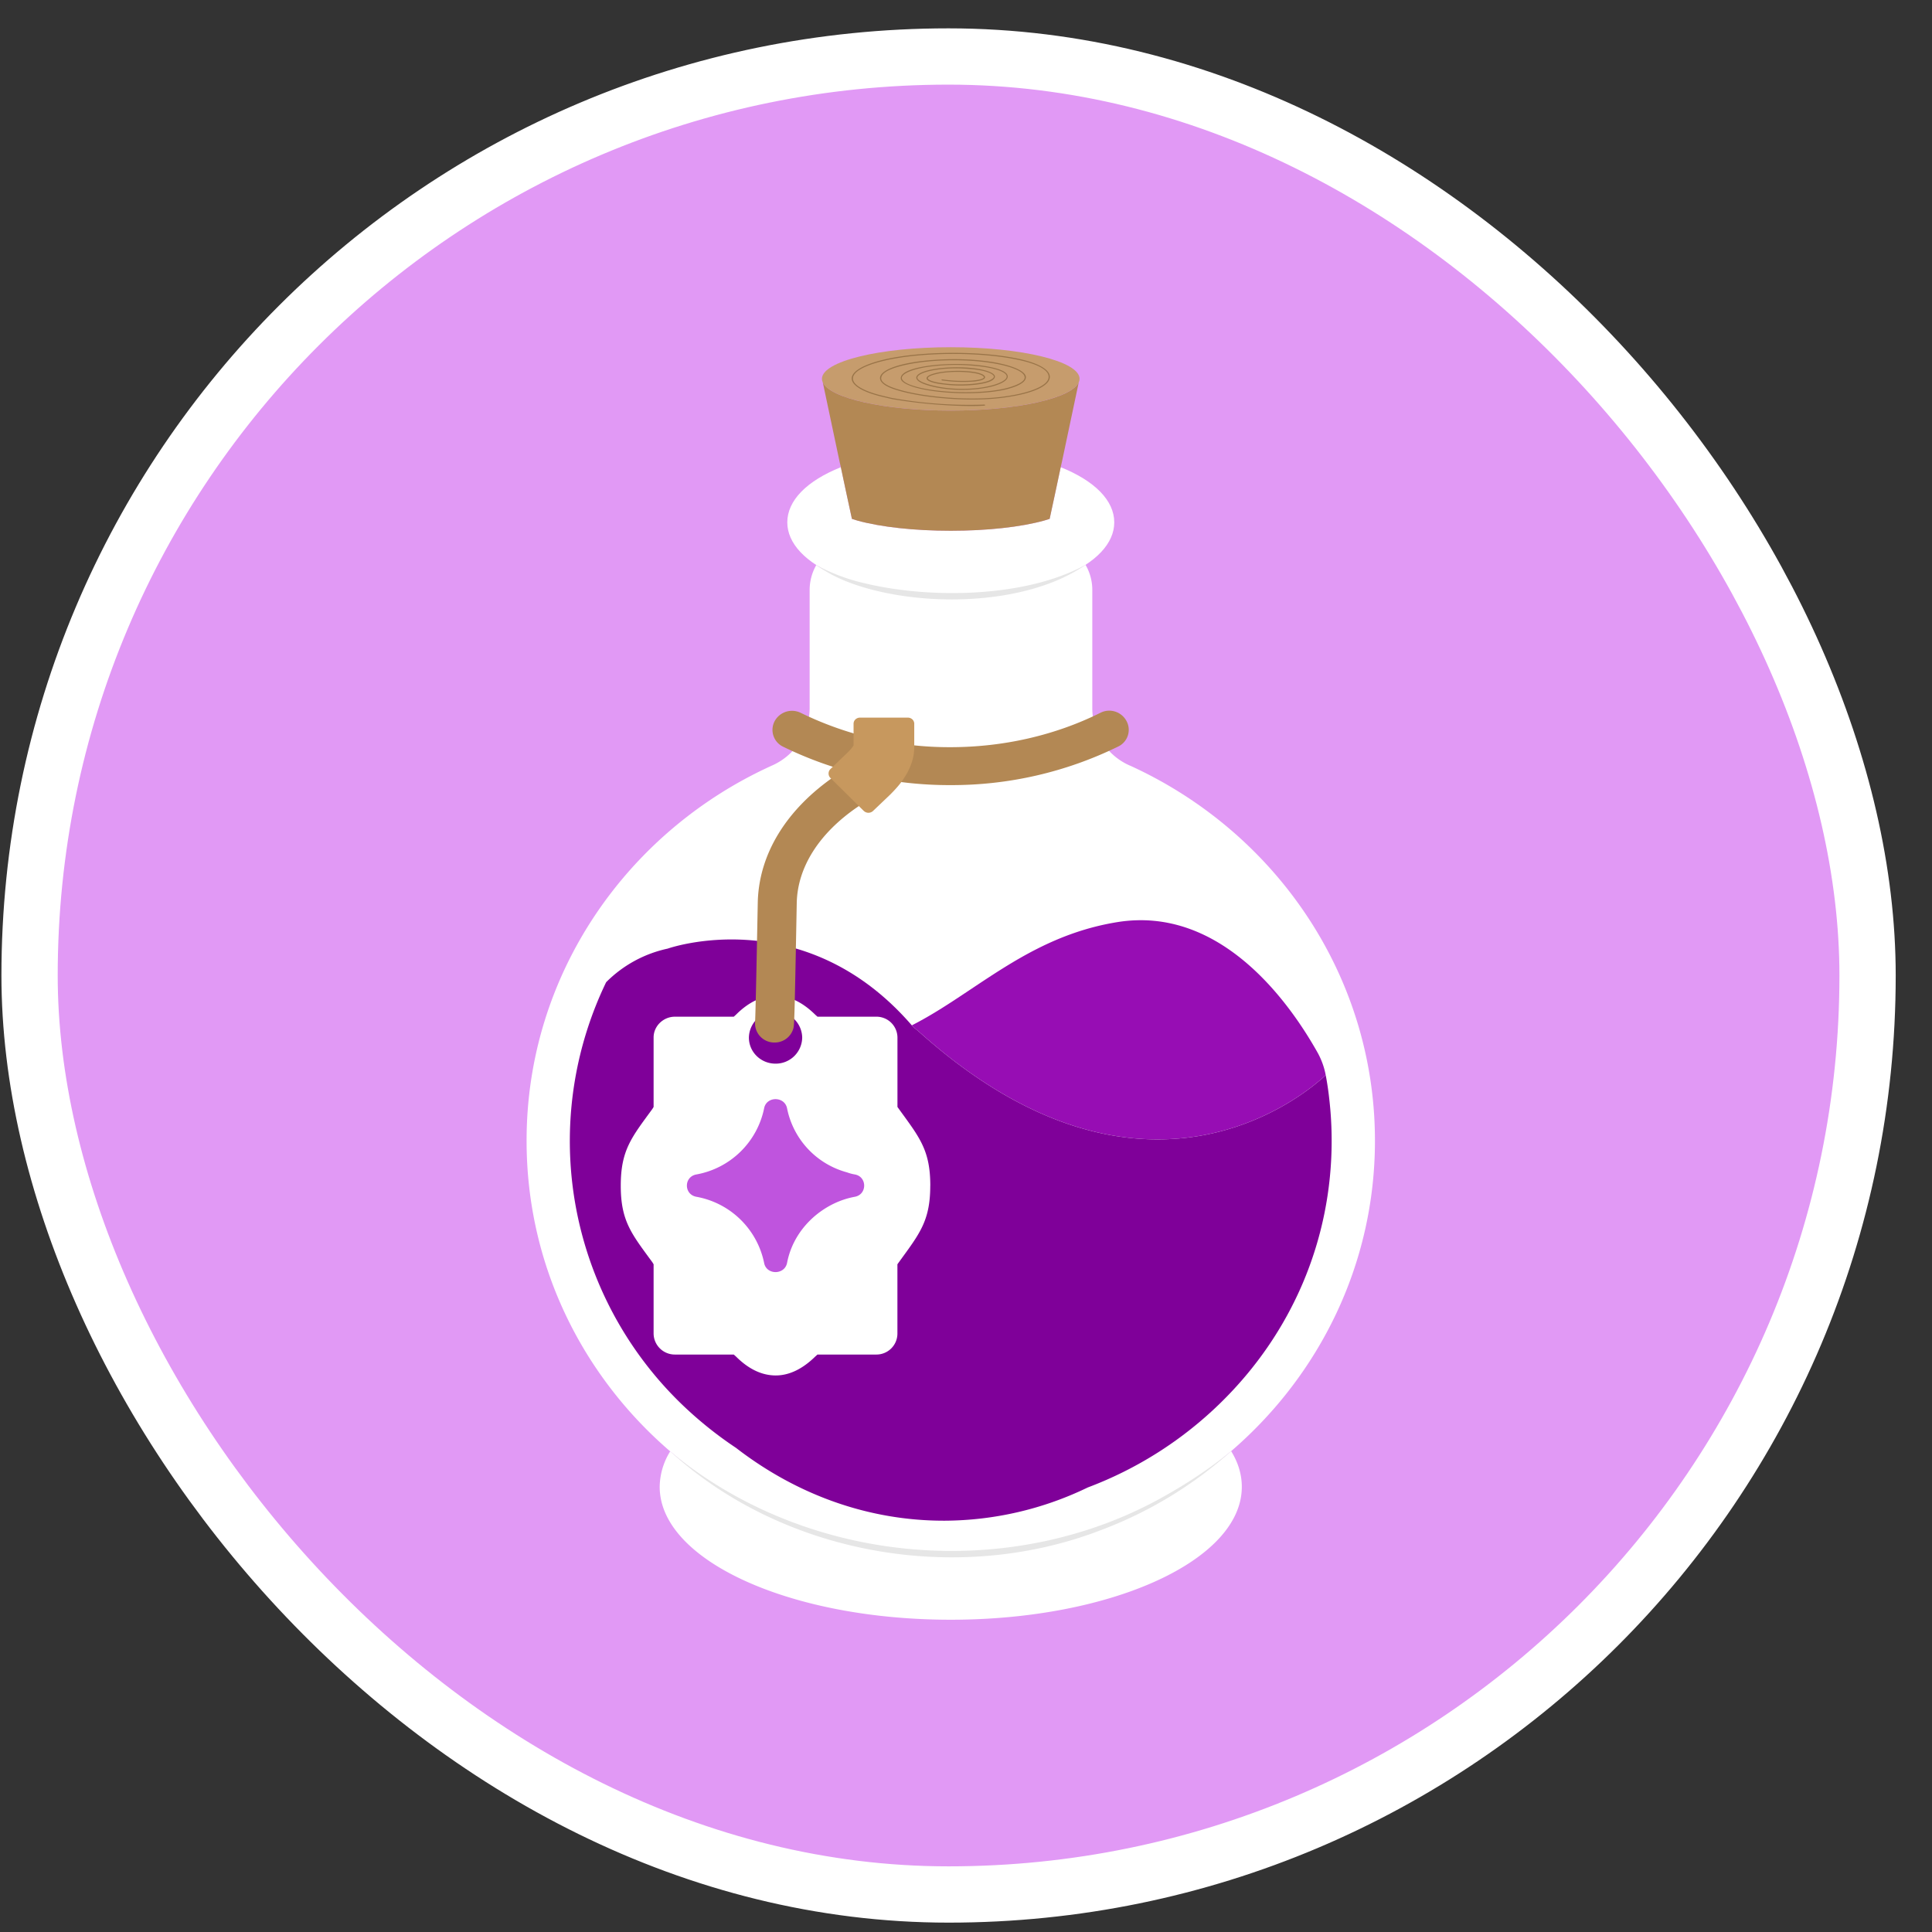
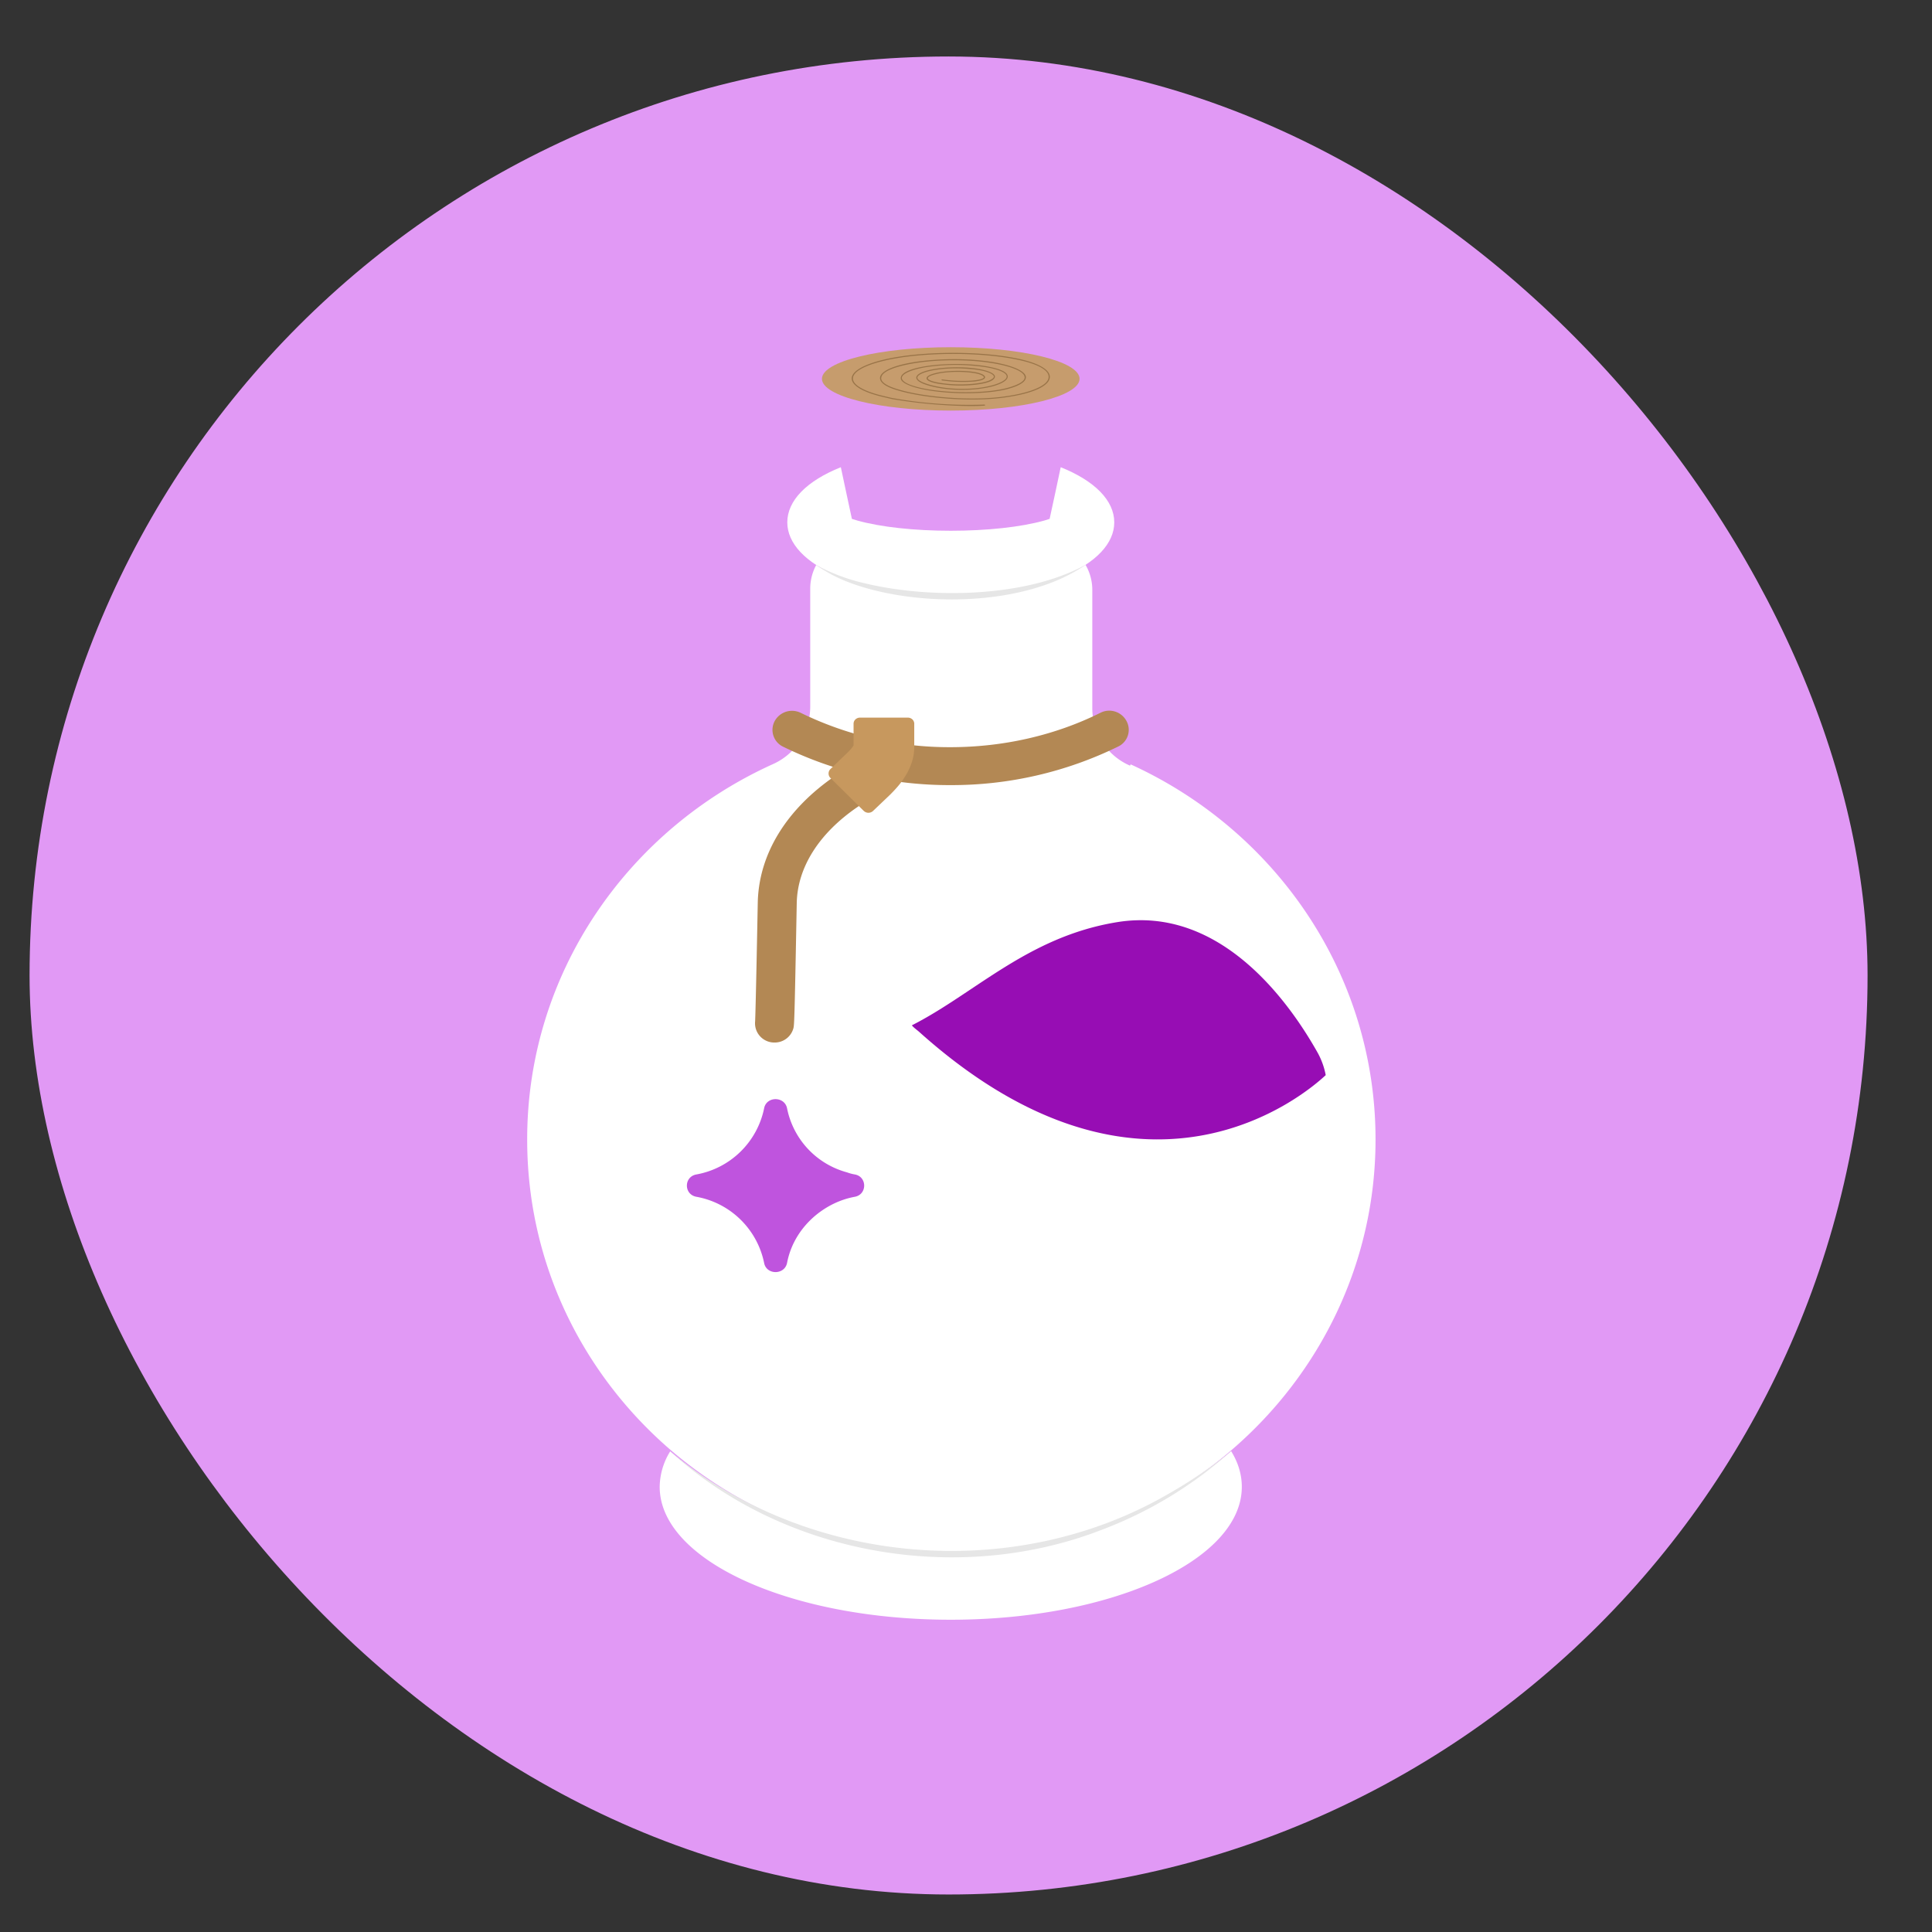
<svg xmlns="http://www.w3.org/2000/svg" width="46" height="46" fill="none">
  <rect width="100%" height="100%" fill="#333333" stroke="none" />
  <rect width="43.762" height="43.762" x=".704" y="1.345" fill="#E199F5" rx="21.881" />
-   <rect width="43.762" height="43.762" x=".704" y="1.345" stroke="#fff" stroke-width="1.34" rx="21.881" />
-   <path fill="#fff" d="M26.906 18.23a1.49 1.49 0 0 1-.899-1.358v-2.828c0-.195-.049-.39-.142-.562l-.02-.034q-.224.148-.522.274c-.718.307-1.675.473-2.686.473s-1.968-.166-2.686-.473a3 3 0 0 1-.518-.269l-.014.03a1.2 1.2 0 0 0-.142.561v2.823a1.5 1.5 0 0 1-.889 1.357c-3.457 1.563-5.855 4.982-5.85 8.943 0 2.95 1.323 5.587 3.418 7.389a10.2 10.2 0 0 0 6.681 2.451c2.56 0 4.899-.927 6.676-2.456 2.1-1.807 3.424-4.45 3.424-7.39 0-3.955-2.388-7.364-5.831-8.932" />
+   <path fill="#fff" d="M26.906 18.23a1.49 1.49 0 0 1-.899-1.358v-2.828c0-.195-.049-.39-.142-.562l-.02-.034q-.224.148-.522.274c-.718.307-1.675.473-2.686.473s-1.968-.166-2.686-.473a3 3 0 0 1-.518-.269a1.2 1.2 0 0 0-.142.561v2.823a1.5 1.5 0 0 1-.889 1.357c-3.457 1.563-5.855 4.982-5.85 8.943 0 2.95 1.323 5.587 3.418 7.389a10.2 10.2 0 0 0 6.681 2.451c2.56 0 4.899-.927 6.676-2.456 2.1-1.807 3.424-4.45 3.424-7.39 0-3.955-2.388-7.364-5.831-8.932" />
  <path fill="#fff" d="M22.637 37.007a10.2 10.2 0 0 1-6.68-2.451 1.63 1.63 0 0 0-.25.845c0 1.748 3.101 3.164 6.93 3.164 3.83 0 6.93-1.416 6.93-3.164 0-.298-.088-.582-.254-.85a10.2 10.2 0 0 1-6.676 2.456" />
  <path fill="#970DB4" d="M21.89 24.573c5.338 4.782 9.2 1.47 9.674 1.026v-.005a1.8 1.8 0 0 0-.185-.518c-.645-1.152-2.286-3.526-4.781-3.12-1.436.234-2.471.923-3.468 1.587-.483.322-.937.625-1.42.87l.004.004c.049.059.117.103.176.156" />
-   <path fill="#7F0099" d="M31.648 26.156a7 7 0 0 0-.083-.557c-.474.445-4.337 3.756-9.675-1.025-.059-.054-.127-.098-.176-.157l-.005-.005c-2.574-2.974-5.811-1.826-5.811-1.826a2.94 2.94 0 0 0-1.466.8 8.7 8.7 0 0 0-.805 4.797 8.72 8.72 0 0 0 2.593 5.24q.608.587 1.304 1.05c1.46 1.128 3.17 1.734 4.947 1.734h.024a7.9 7.9 0 0 0 3.404-.791 9.1 9.1 0 0 0 3.15-2.003c1.715-1.67 2.657-3.892 2.657-6.251q0-.508-.058-1.006" />
  <path fill="#fff" fill-rule="evenodd" d="M22.149 28.231c0 .845-.259 1.148-.747 1.822l-.035.049v1.655a.5.5 0 0 1-.503.494h-1.401l-.054.049c-.303.297-.62.449-.942.449q-.494-.002-.943-.45l-.054-.048h-1.4a.505.505 0 0 1-.508-.494v-1.655l-.03-.049c-.493-.674-.752-.977-.752-1.822 0-.85.26-1.152.752-1.826l.03-.049V24.7c0-.268.23-.493.508-.493h1.401l.054-.049c.298-.298.615-.449.942-.449.323 0 .64.151.943.45l.054.048h1.401a.5.5 0 0 1 .503.493v1.656l.035.049c.488.674.747.977.747 1.826m-3.05-3.526a.63.63 0 0 0-.634-.62.63.63 0 0 0-.635.62c0 .342.283.62.634.62a.63.63 0 0 0 .635-.62" clip-rule="evenodd" />
  <path fill="#E6E6E6" d="M15.956 34.556c3.263 2.725 8.176 3.155 11.868 1.01a11 11 0 0 0 1.49-1.015 9.8 9.8 0 0 1-3.087 1.875c-3.424 1.328-7.58.596-10.27-1.87" />
  <path fill="#BF54DE" d="M20.352 27.963a1 1 0 0 1-.186-.05 1.98 1.98 0 0 1-1.426-1.523c-.058-.293-.493-.293-.547 0a2.01 2.01 0 0 1-1.611 1.573c-.303.053-.303.478 0 .532a2.01 2.01 0 0 1 1.611 1.573c.054.293.489.293.547 0 .088-.46.342-.855.694-1.143.259-.21.571-.366.918-.43.298-.054.298-.479 0-.532" />
  <path fill="#fff" d="m25.255 11.124-.112.527-.044.205-.108.498-.127.04c-.556.156-1.367.243-2.227.243s-1.67-.087-2.227-.244l-.127-.039-.107-.498-.044-.205-.112-.527c-.816.327-1.275.796-1.275 1.313 0 .498.43.958 1.206 1.285.718.307 1.675.473 2.686.473s1.968-.166 2.686-.473c.777-.327 1.207-.787 1.207-1.285 0-.517-.46-.986-1.275-1.313" />
  <path fill="#E6E6E6" d="M25.846 13.448c-1.436 1.006-4.073 1.03-5.68.4a3.4 3.4 0 0 1-.732-.395 4.5 4.5 0 0 0 1.157.435c1.558.376 3.839.342 5.255-.44" />
  <path fill="#B38854" d="M22.628 18.693a9 9 0 0 1-3.98-.913.444.444 0 0 1-.206-.606.47.47 0 0 1 .626-.2 8.06 8.06 0 0 0 3.56.816c1.265 0 2.5-.284 3.575-.82a.465.465 0 0 1 .62.2.44.44 0 0 1-.2.605 9 9 0 0 1-3.995.918" />
  <path fill="#B38854" fill-rule="evenodd" d="M18.443 24.822a.458.458 0 0 1-.464-.503c.004-.078.019-.522.063-2.828.024-1.152.679-2.226 1.856-3.027q.228-.16.39-.298.163-.147.245-.264c.048-.078.048-.112.048-.112a.46.46 0 0 1 .465-.455c.253 0 .463.2.463.455 0 .195-.068.4-.195.6-.098.147-.23.293-.405.445-.132.122-.293.24-.479.37-.928.63-1.445 1.447-1.46 2.301-.054 2.891-.059 2.91-.083 2.989a.46.46 0 0 1-.445.327" clip-rule="evenodd" />
  <path fill="#C7985E" d="m20.567 19.309-.796-.787a.15.15 0 0 1 .005-.215l.4-.385a1 1 0 0 0 .147-.171v-.518c0-.083.068-.147.156-.147h1.133c.088 0 .156.064.156.147v.557c0 .244-.083.493-.24.732-.087.137-.2.264-.336.4l-.405.386a.16.16 0 0 1-.22 0" />
  <path fill="#C69C6D" d="M25.704 9.019c0 .415-1.372.757-3.067.757s-3.067-.342-3.067-.757 1.372-.752 3.067-.752 3.067.337 3.067.752" />
  <path fill="#997448" d="M23.097 9.668a12 12 0 0 1-1.856-.166l-.25-.059c-.459-.112-.712-.268-.712-.434.004-.171.283-.332.781-.45.904-.21 2.369-.21 3.262 0 .435.103.68.254.674.42-.01.21-.395.386-1.035.479-.85.127-2.007.015-2.593-.166-.284-.083-.425-.186-.415-.303.024-.2.527-.366 1.284-.42 1.177-.083 2.139.147 2.188.396.01.078-.049.19-.42.293-.645.176-1.924.122-2.403-.103q-.18-.082-.151-.18c.068-.245 1.02-.357 1.763-.289.337.03.605.098.713.176.068.049.073.098.063.127-.049.161-.527.293-1.07.293-.478.005-.937-.107-1.06-.215-.048-.044-.048-.078-.038-.102.063-.157.669-.254 1.245-.21.347.029.596.107.62.2.005.02 0 .054-.053.093-.152.112-.709.166-1.148.107-.156-.014-.415-.058-.425-.146q0-.074.22-.127c.332-.083 1.001-.069 1.143.053q.034.025.029.054-.007.036-.088.064a1 1 0 0 1-.225.034q-.36.022-.713-.03c-.005 0-.01-.01-.01-.014q0-.009.015-.01.353.051.704.03c.004 0 .16-.015.22-.035.058-.02.068-.034.068-.044.005-.01-.01-.024-.02-.03-.122-.107-.771-.136-1.113-.048-.19.044-.2.088-.2.098 0 .039.107.093.4.127.42.053.982.005 1.128-.108q.049-.03.044-.063c-.02-.069-.23-.152-.6-.176-.606-.054-1.163.063-1.217.19q-.015.035.03.074c.122.102.58.215 1.045.21.576 0 1.006-.147 1.045-.274q.015-.054-.054-.102c-.107-.078-.366-.142-.703-.171a4.7 4.7 0 0 0-1.182.034c-.313.054-.527.146-.552.234-.02.064.064.122.137.157.474.22 1.743.273 2.383.097.278-.078.42-.17.4-.263-.038-.235-1.015-.455-2.158-.376-.591.043-1.236.185-1.255.4-.015.098.127.195.395.274.582.18 1.734.293 2.579.166.615-.088 1.006-.264 1.011-.455.01-.156-.23-.298-.65-.395-.893-.21-2.349-.21-3.247 0-.484.112-.762.268-.762.425-.005.151.249.302.689.41q.121.03.248.058a10.4 10.4 0 0 0 2.193.156q.015 0 .015.015-.001.009-.01.01-.165.01-.347.01" />
-   <path fill="#B38854" d="M22.638 9.776c-1.583 0-2.887-.298-3.048-.674l.4 1.89.03.131.112.528.044.205.108.498.127.04c.556.155 1.367.243 2.227.243s1.67-.088 2.227-.244l.127-.039.107-.498.044-.205.112-.528.03-.131.4-1.89c-.161.376-1.465.674-3.047.674" />
</svg>